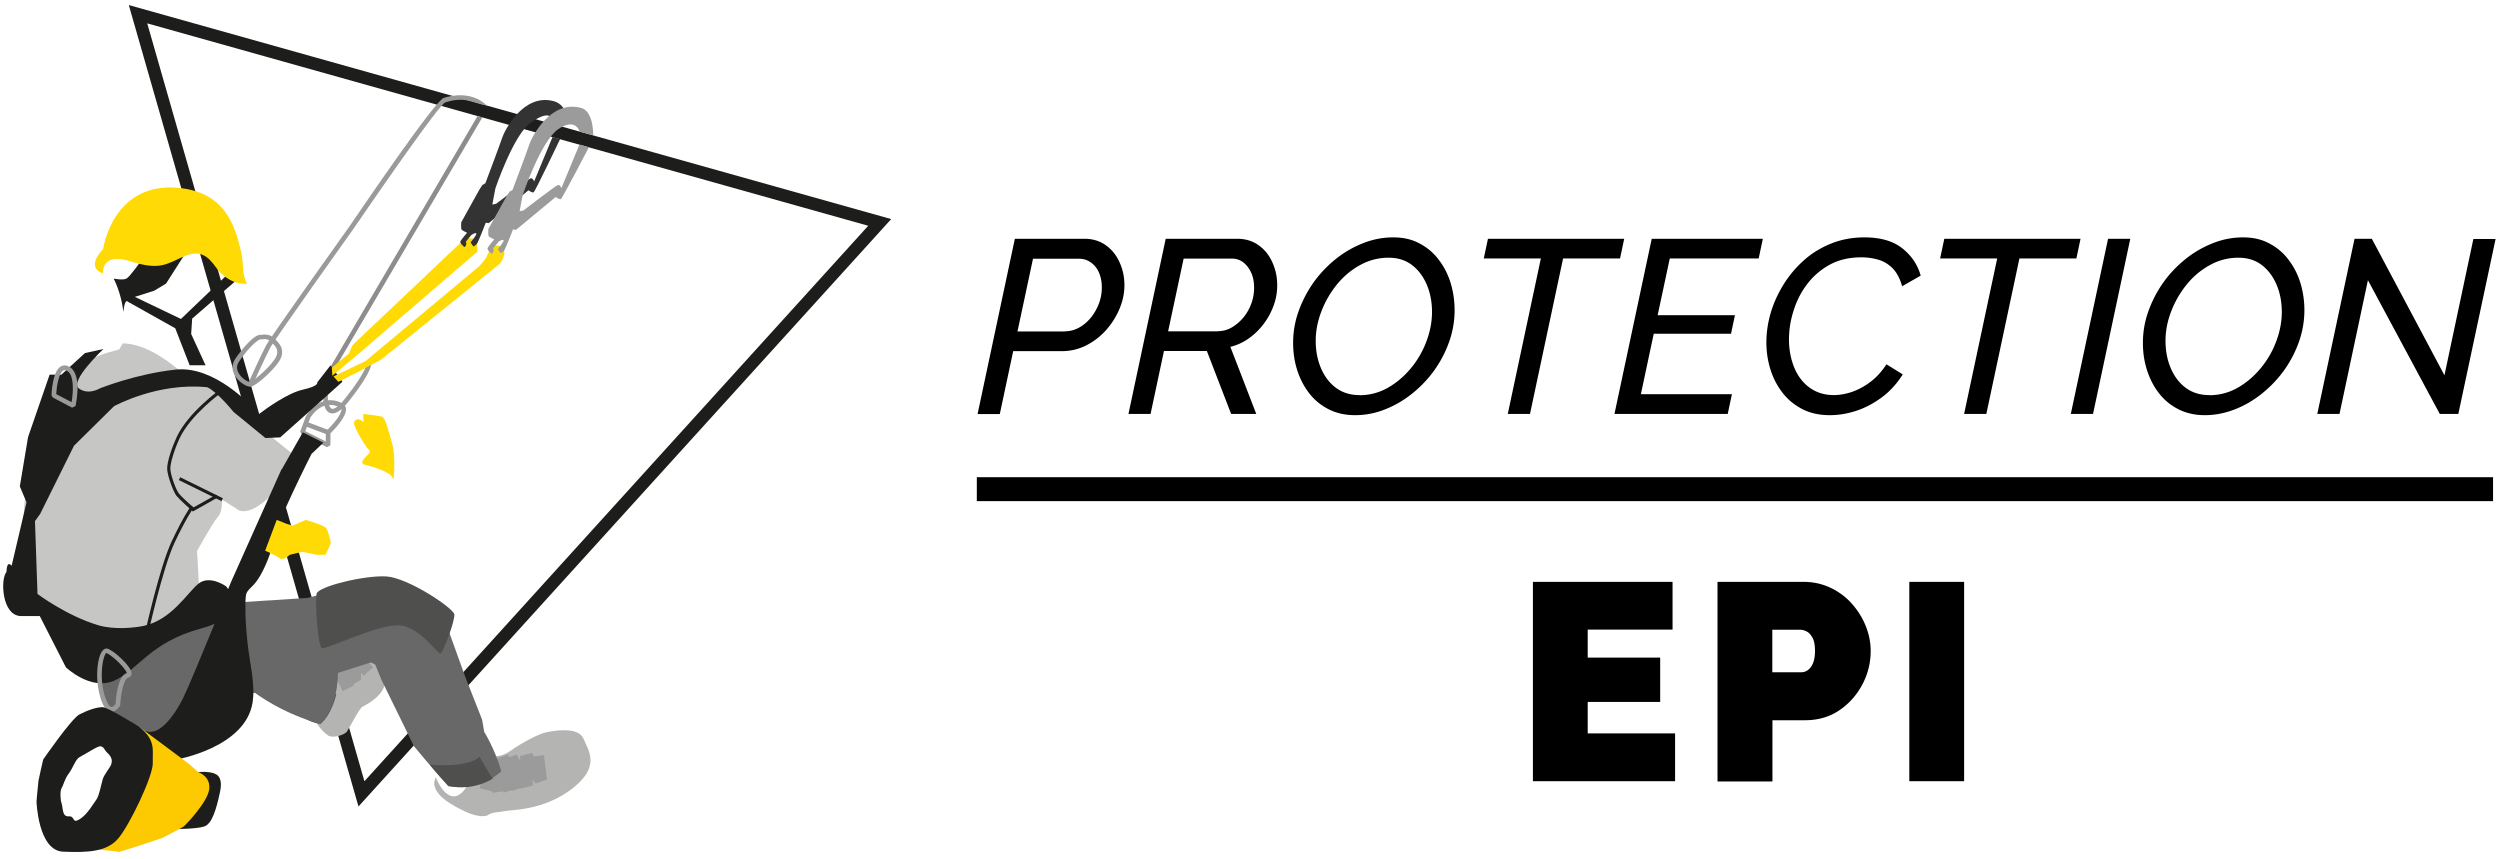
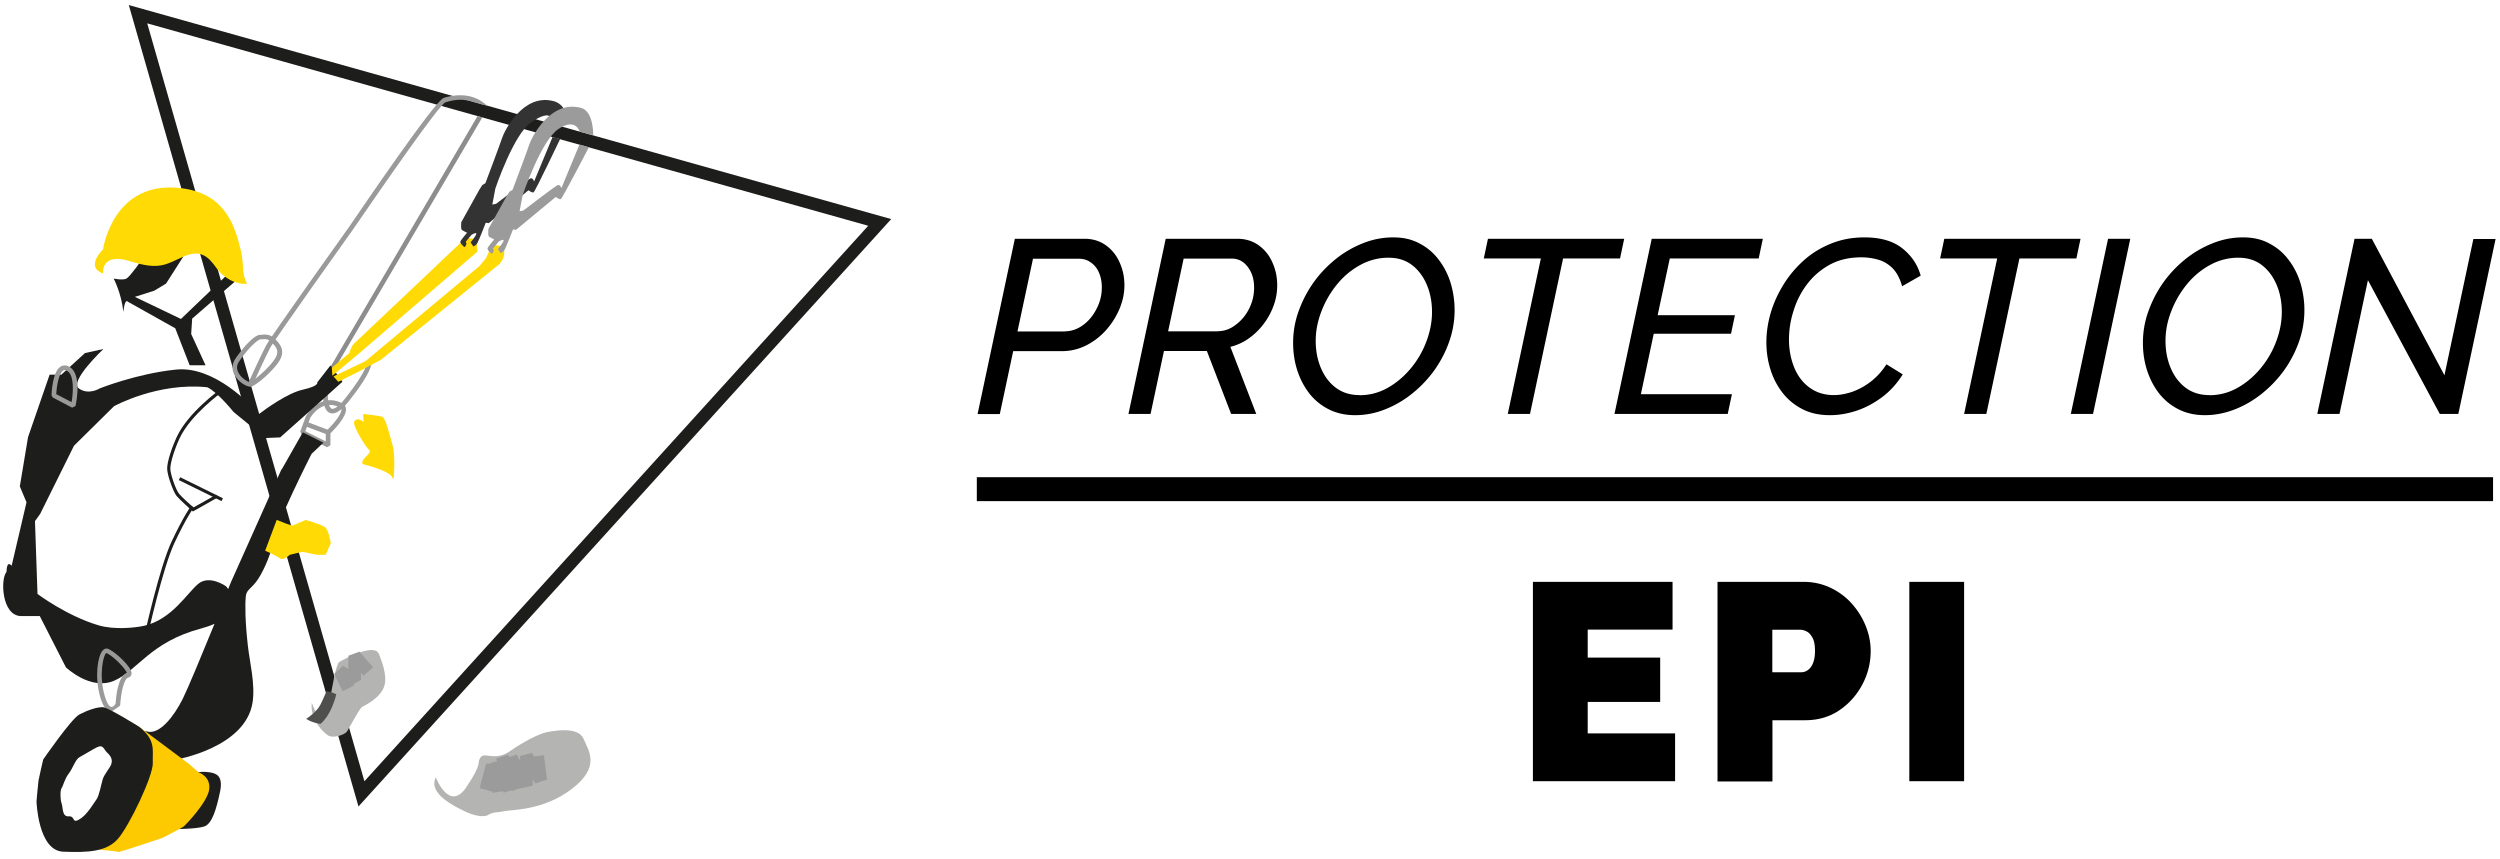
<svg xmlns="http://www.w3.org/2000/svg" id="Calque_1" data-name="Calque 1" viewBox="0 0 197.99 68">
  <defs>
    <style>
      .cls-3{fill:#ffda05}.cls-4{fill:#9c9b9b}.cls-5{fill:#b4b4b3}.cls-9{fill:#1d1e1c}.cls-10{fill:#1d1d1b}.cls-11{fill:#9b9a9a}.cls-12{fill:#4f4f4e}
    </style>
  </defs>
  <path d="M28.39 63.87 10.2.4l60.38 16.95-42.19 46.52ZM11.66 1.85l17.2 60.02 39.9-43.99-57.1-16.03Z" class="cls-9" />
  <path d="M24.69 55.66s.94 2.62 1.3.55.63-3.64.89-3.79 2.77-1.56 3.13-.62c.17.44.72 1.72.41 2.58-.35.97-1.6 1.51-1.73 1.6-.25.17-.74 1.17-1.21 1.95-.15.25-1.11.59-1.52.3s-1.41-1.24-1.27-2.57Z" class="cls-5" />
  <path d="m27.14 54.74-.68-1.36.7-.66.43.26v-1.05l.88-.32 1.08 1.24-.76.66-.2-.24v.57l-.61.35.05.1-.89.45z" class="cls-4" />
  <path d="M34.52 61.58s1.07 2.77 2.42.75.79-1.86 1.11-2.34 1.13.33 2.3-.48 2.34-1.39 2.89-1.51 2.54-.5 2.97.5 1.35 2.23-.91 3.97c-2.26 1.74-4.8 1.65-5.35 1.77s-.91.05-1.27.29-1.19.06-1.9-.29-2.93-1.38-2.26-2.69Z" class="cls-5" />
  <path d="m38.99 62.79-.03-.14-.01.03-.97-.26.52-1.94h.34v-.06l.51-.13-.05-.21.94-.32.1.2.58-.21.27.5v-.38l.94-.25.17.29.78-.1.24 1.93-.93.31-.2-.34v.5l-.93.24-.03-.04-.72.24-.03-.07-.59.2-.05-.12-.85.13z" class="cls-4" />
  <path d="M25.84 54.76c.06-.1.79.22.79.22s-.34 1.6-1.25 2.35c-.73-.1-1.13-.4-1.13-.4s.82-.51 1.13-1.13c.25-.5.44-.99.47-1.03Z" class="cls-12" />
-   <path d="m38.34 57.91-.16-.92-1.35-3.43-1.35-3.75.5-1.14s-2.56-1.51-4.2-2.4-3.54.05-3.54.05l-3.86 1.03-6.95.45s-7.15 3.56-7.99 4.25c-.85.69-1.51 2.33-1.51 2.33l1.32 3.15s4.02 1.06 6.29.92c2.27-.13 4.28-3.51 4.28-3.51l.37-.07c1.07.77 2.82 1.8 5.19 2.48 1.31-1.42 1.39-3.44 1.38-4.06l2.62-.83.34.18.5 1.22 2.56 5.23s1.66 2.01 2.72 3.17c2.72.42 4.2-1.19 4.2-1.19-.53-1.82-1.37-3.14-1.37-3.14Z" style="fill:#696868" />
-   <path d="M25.08 47.02c-.14.58.07 4.18.42 4.31s4.52-1.96 6.18-1.8 3 2.36 3.22 2.22 1.14-2.59 1.08-3.09-3.67-2.91-5.39-3.01-5.38.79-5.52 1.37ZM34.03 60.55s3.04.32 3.94-.63c.9 1.59 1.06 1.74 1.06 1.74s-1.51 1.03-3.51.58c-1.11-1.19-1.48-1.69-1.48-1.69Z" class="cls-12" />
-   <path d="M9.75 27.2s1.59-.13 3.96 1.74S16 29.97 16 29.97s1.07.39 1.5 1l.94 1.33s.89.66 1.69 1.24 2.77 2.19 2.77 2.19 1.28.67-1.02 3.1-3.13 1.47-3.13 1.47l-1.59-1 .42.26s.05 1-.32 1.37-1.66 2.72-1.66 2.72.3 3.87.04 4.16-2.11 1.77-2.11 1.77l-.98.11-2.24.35-3.04-.34-3.57-1.82-1.49-.9s-.28-3.83-.33-5.18.16-2.85.16-2.85 3.09-9.14 4.2-9.93 2.35-1.11 2.35-1.11l.85-.24.29-.48Z" style="fill:#c6c6c5" />
  <path d="m15.28 40.51-.07-.06s-.99-.88-1.23-1.18c-.25-.31-.71-1.56-.74-2.11-.03-.58.42-1.83.75-2.54.9-1.94 3.33-3.69 3.43-3.76l.15.2s-2.48 1.78-3.35 3.66c-.37.79-.75 1.95-.73 2.42.02.49.46 1.69.69 1.96.19.24.91.89 1.14 1.09l1.8-1.01.12.22-1.95 1.1Z" class="cls-10" />
  <path d="m14.16 38.02.111-.224 3.383 1.665-.11.224zM11.7 50.29l-.24-.05c.05-.22 1.18-5.31 2.12-7.33.95-2.02 1.53-2.82 1.56-2.86l.2.15s-.6.82-1.53 2.81c-.93 2-2.09 7.23-2.1 7.28Z" class="cls-10" />
  <path d="M11.24 20.56s-.93 1.34-1.22 1.5-1.02 0-1.02 0 .61 1.14.77 2.64c.12-1.14.35-.81.35-.81L13.88 26l1.14 2.93h1.26l-1.14-2.48.08-1.22 3.57-3.09-.77-.41-3.69 3.53-3.65-1.75 1.54-.49.93-.56 1.38-2.16-3.29.24Z" class="cls-9" />
  <path d="M26.33 32.74c-.07 0-.13-.01-.19-.03-.56-.2-.55-1.23-.55-1.43h.37c-.01.4.08 1 .31 1.09.08.03.39.05 1.11-.87 1.68-2.13 1.67-2.72 1.67-2.75l.36-.06c.02.11.05.77-1.74 3.03-.54.69-.98 1.02-1.33 1.02Z" class="cls-11" />
  <path d="m25.9 35.42-2.03-1.02-.09-.23.45-1.22s1.11-1.96 2.91-.99c.16.09.24.23.26.4.07.63-.92 1.65-1.23 1.96v.94l-.27.16Zm-1.72-1.27 1.62.81v-.72l.06-.13c.48-.45 1.22-1.32 1.18-1.7 0-.05-.03-.09-.08-.12-1.48-.79-2.36.76-2.4.82l-.38 1.04Z" class="cls-11" />
  <path d="m24.134 33.741.13-.346 1.787.675-.13.346z" class="cls-11" />
  <path id="Casque" d="M8.16 21.66s-.2-1.71 2.15-.97 2.84.24 4.22-.37 1.99.04 2.6.89 1.58 1.34 2.44 1.26c-.46-.84-.22-1.47-.49-2.6-.49-2.05-1.26-4.55-4.75-4.97-5.42-.65-6.17 4.85-6.17 4.85s-1.46 1.38 0 1.91Z" class="cls-3" />
  <path d="M19.8 30.62c-.31 0-.91-.39-1.2-.88-.26-.45-.24-.9.04-1.33.75-1.09 1.53-1.86 1.93-1.89h.09c.3-.04.71-.08 1.09.3l.04.04c.32.32.86.85.34 1.71-.46.76-1.88 2.03-2.31 2.06h-.03Zm1.16-3.76c-.08 0-.17 0-.26.02h-.09c-.18.03-.85.55-1.67 1.74-.2.29-.22.6-.05.91.24.44.77.73.89.73.25-.04 1.58-1.15 2.02-1.89.37-.61.02-.95-.29-1.25l-.04-.04a.687.687 0 0 0-.53-.22Z" class="cls-11" />
  <path d="m19.98 30.52-.33-.15c.04-.1 1.06-2.34 1.44-3.04.38-.71 6.34-9.06 6.59-9.41 1.13-1.65 6.77-9.95 7.47-10.17.65-.21 2.24-.53 3.42.62-.22-.05-.45-.11-.45-.11s-.64-.18-.8-.23c-.81-.26-1.6-.07-2.06.08-.52.25-4.72 6.3-7.28 10.03-.06.09-6.2 8.69-6.57 9.38-.37.69-1.42 3-1.43 3.02Z" class="cls-11" />
  <path d="m25.74 30.51-.31-.19L37.82 9.19l.38.1-12.46 21.22z" style="fill:#8d8d8d" />
  <path d="m22.29 37.17-3.98 8.89s-.09.23-.24.59c-.09-.14-.17-.22-.17-.22s-1.3-.93-2.19-.2c-.89.73-2.11 2.84-4.3 3.33-.72.16-2.37.33-3.61-.04-2.51-.74-4.83-2.48-4.83-2.48l-.2-5.77.41-.57 2.68-5.4 3.17-3.13s3.45-1.91 7.39-1.5c.85.41 2.07 1.95 2.07 1.95l2.53 2.07 1.17-.05 3.22-2.87 1.71-1.54-.95-1.29-1.05 1.35s.19.27-1.14.57c-1.17.26-2.84 1.45-3.51 1.96l-.47-.55s-2.96-3.33-6.07-3c-3.11.32-6.03 1.49-6.03 1.49s-.89.56-1.66 0c-.77-.56 1.95-3.12 1.95-3.12l-1.46.32-1.87 1.71h-.93l-1.71 4.95-.65 3.9.53 1.26-1.18 5.03s-.37-.53-.41.49c-.49.57-.37 3.45 1.14 3.49h1.5l2.07 4.06s1.95 1.87 3.82 1.06 2.84-3.06 6.9-4.14c.41-.11.75-.23 1.05-.37-.95 2.33-2.12 5.15-2.51 5.93-.69 1.38-1.83 2.88-2.84 2.6-1.02-.28 2.29 2.23 2.29 2.23s5.5-.93 6.07-4.51c.23-1.45-.22-3.18-.37-4.51-.22-1.95-.23-3.31-.16-3.94.06-.53.48-.59.97-1.34.5-.75 1.08-2.17 1.14-2.8.12-1.26 3.09-7.11 3.09-7.11l.94-.89-1.63-.82-1.66 2.92Z" class="cls-9" />
  <path d="m26.28 29.12 1.38-1.15s.17-.58.37-.75 8.85-8.38 8.85-8.38l.83.09.11.99-9.42 8.1-2.08 1.74-.04-.64ZM26.42 29.82l.37.42 1.73-.87 1.65-.88 9.41-7.6s.69-.79.16-1.4l-.78-.09-.47 1.04-.51.62-9.04 7.54-2.51 1.2Z" class="cls-3" />
  <path d="M36.65 19.45s-.25-.21-.18-.35.52-.67.52-.67-.33-.15-.42-.23-.04-.6-.04-.6l1.44-2.59.23-.36.24-.14s1.18-3.12 1.33-3.6 1.67-3.64 4.18-2.87c.93.35.89 1.26.89 1.26h-1.22s-.18-.55-1.56.39c-1.38.93-2.83 5.24-2.83 5.24l-.24 1.27.3-.06s2.57-1.98 2.74-2.02.27.25.27.25l1.46-3.52.6.16s-1.98 4.16-2.1 4.22-.41-.16-.41-.16l-3.14 2.6-.24-.03s-.57 1.47-.68 1.64-.3.24-.3.24l-.22-.32s.51-.61.45-.71-.38.11-.38.11l-.45.54.05.17s-.11.47-.29.12Z" style="fill:#333" />
  <path d="M38.8 19.98s-.25-.21-.18-.35.52-.67.52-.67-.33-.15-.42-.23-.04-.6-.04-.6l1.44-2.59.23-.36.24-.14s1.18-3.12 1.33-3.6 1.67-3.64 4.18-2.87c.93.35.88 2.15.88 2.15l-1.08-.3s-.3-1.13-1.68-.2-2.83 5.24-2.83 5.24l-.24 1.27.3-.06s2.57-1.98 2.74-2.02.27.25.27.25l1.43-3.45.75.21s-2.1 4.04-2.22 4.1-.41-.16-.41-.16l-3.14 2.6-.24-.03s-.57 1.47-.68 1.64-.3.24-.3.24l-.22-.32s.51-.61.45-.71-.38.11-.38.11l-.45.54.05.17s-.11.47-.29.12Z" class="cls-4" />
  <path d="m21.91 41.17.75.3.49.16 1.06-.45s1.34.37 1.58.61.41 1.22.41 1.22l-.41.93h-.69l-1.16-.24-1 .24s-.49.49-.77.28-1.17-.61-1.17-.61l.92-2.45ZM28.74 36.76s2.23.53 2.35 1.1.24-1.79 0-2.6-.53-2.19-.86-2.27-1.45-.21-1.45-.21-.08.95.28 1.13.45.34.45.34-1.04-1.59-1.46-.85c-.15.26.86 1.95 1.18 2.23s-.77.73-.49 1.14Z" class="cls-3" />
  <path d="m14.83 61.36.89-.2s.35-.08.86 0 1.13.24.84 1.58-.62 2.52-1.26 2.72-2.29.2-2.29.2l.95-4.3Z" class="cls-9" />
  <path d="m11.01 57.55 3.97 2.96.74.65s.97.32.85 1.34-1.87 2.84-2.03 2.96-1.66.89-1.66.89-3.45 1.18-3.53 1.12-1.5-.18-1.5-.18l3.17-9.75Z" style="fill:#fdc901" />
-   <path d="M8.83 56.36h-.06c-.34-.04-.62-.42-.83-1.15-.46-1.59-.21-3.22.18-3.68.13-.15.25-.17.34-.17.42.04 1.92 1.37 1.96 1.94.01.18-.09.32-.27.37-.36.09-.58 1.33-.63 2.15l-.02.08s-.28.46-.66.46Zm-.41-4.64c-.22.1-.62 1.69-.13 3.38.23.79.46.88.52.89.13.02.27-.14.34-.25.03-.47.18-2.25.9-2.43 0-.05-.15-.36-.68-.88-.45-.44-.85-.7-.95-.71Z" class="cls-11" />
+   <path d="M8.83 56.36h-.06c-.34-.04-.62-.42-.83-1.15-.46-1.59-.21-3.22.18-3.68.13-.15.25-.17.34-.17.42.04 1.92 1.37 1.96 1.94.01.18-.09.32-.27.37-.36.09-.58 1.33-.63 2.15l-.02.08Zm-.41-4.64c-.22.1-.62 1.69-.13 3.38.23.79.46.88.52.89.13.02.27-.14.34-.25.03-.47.18-2.25.9-2.43 0-.05-.15-.36-.68-.88-.45-.44-.85-.7-.95-.71Z" class="cls-11" />
  <path d="M11.01 57.55s-2.4-1.5-2.84-1.54-1.25.24-1.88.57c-.63.32-2.87 3.57-2.87 3.57s-.32 1.38-.37 1.66c-.04.28-.16 1.66-.16 1.66s.12 3.9 2.11 3.98c1.99.08 3.45 0 4.34-1.02.89-1.01 2.8-4.99 2.76-6.01-.04-1.01.28-1.79-1.1-2.88Zm-2.19 2.96c-.12.32-.57.81-.69 1.22-.12.41-.28 1.3-.49 1.58s-.73 1.22-1.35 1.58c-.62.37-.31-.28-.85-.24-.54.04-.44-.69-.56-1.02-.12-.32-.12-1.06 0-1.22.12-.16.24-.73.56-1.14.32-.41.54-1.14.85-1.3.31-.16 1.01-.6 1.35-.77.56-.29.57.16.85.41s.45.57.32.89Z" class="cls-9" />
  <path d="M80.38 18.91h5.51c.66 0 1.23.18 1.71.53.48.35.84.81 1.08 1.37.25.56.37 1.15.37 1.78s-.13 1.25-.39 1.87a6.12 6.12 0 0 1-1.07 1.69c-.46.51-.98.91-1.58 1.21s-1.24.45-1.92.45h-3.85l-1.06 4.98h-1.76l2.95-13.87Zm3.95 7.33c.39 0 .77-.1 1.12-.29s.67-.46.94-.79c.27-.33.48-.71.64-1.12.16-.42.23-.85.23-1.29s-.08-.83-.23-1.17-.37-.61-.65-.8c-.27-.2-.59-.29-.94-.29h-3.63l-1.23 5.76h3.75ZM89.37 32.78l2.95-13.87h5.67c.66 0 1.23.18 1.71.53.48.35.84.81 1.08 1.37.25.56.37 1.15.37 1.78 0 .55-.09 1.08-.28 1.6a5.59 5.59 0 0 1-.79 1.46c-.34.45-.73.83-1.18 1.15-.45.32-.94.54-1.46.67l2.05 5.31H97.5l-1.92-4.98h-3.4l-1.06 4.98h-1.76Zm7.07-6.55c.39 0 .76-.1 1.1-.29.34-.2.65-.46.93-.79.27-.33.48-.7.63-1.11.15-.41.22-.83.22-1.26s-.07-.82-.22-1.16-.36-.62-.62-.83c-.27-.21-.58-.31-.93-.31h-3.81l-1.23 5.76h3.93ZM107.31 32.88c-.78 0-1.48-.16-2.09-.47-.61-.31-1.13-.74-1.54-1.27s-.73-1.15-.95-1.84-.32-1.41-.32-2.15c0-.85.14-1.68.43-2.49.29-.81.68-1.57 1.18-2.28.5-.7 1.09-1.32 1.76-1.86s1.39-.95 2.17-1.26c.78-.31 1.57-.46 2.39-.46s1.48.16 2.08.48c.61.32 1.12.75 1.53 1.3.42.55.73 1.16.94 1.85a7.483 7.483 0 0 1-.11 4.6c-.28.81-.67 1.56-1.17 2.27-.5.7-1.09 1.32-1.76 1.86s-1.39.96-2.16 1.26a6.3 6.3 0 0 1-2.38.46Zm.35-1.58c.81 0 1.56-.2 2.25-.59s1.3-.91 1.83-1.55.94-1.35 1.23-2.13c.29-.77.44-1.55.44-2.32s-.13-1.48-.4-2.13c-.27-.65-.66-1.18-1.16-1.57-.51-.4-1.13-.6-1.88-.6a4.6 4.6 0 0 0-2.25.58c-.7.38-1.32.9-1.84 1.54s-.93 1.35-1.23 2.13-.45 1.55-.45 2.33.13 1.48.4 2.13c.27.65.66 1.18 1.17 1.57s1.14.6 1.89.6ZM122.02 20.47h-4.51l.33-1.56h10.79l-.33 1.56h-4.51l-2.62 12.31h-1.76l2.62-12.31ZM130.82 18.91h8.79l-.33 1.56h-7.04l-.96 4.49h6.12l-.31 1.47h-6.12l-1.02 4.79h7.21l-.33 1.56h-8.97l2.95-13.87ZM144.91 32.88c-.83 0-1.56-.16-2.19-.49s-1.15-.76-1.57-1.31c-.42-.55-.74-1.17-.95-1.86-.21-.69-.31-1.39-.31-2.11 0-.78.12-1.57.35-2.35s.58-1.54 1.03-2.26.99-1.35 1.62-1.91 1.35-.99 2.15-1.31c.8-.32 1.67-.48 2.61-.48 1.28 0 2.28.29 3.01.87s1.21 1.3 1.45 2.16l-1.47.84c-.17-.61-.42-1.08-.75-1.42-.33-.33-.71-.56-1.13-.68-.42-.12-.87-.19-1.34-.19-.98 0-1.82.2-2.54.6-.72.4-1.31.92-1.79 1.56s-.83 1.35-1.06 2.11a7.41 7.41 0 0 0-.35 2.24c0 .79.14 1.53.41 2.2.27.67.68 1.21 1.21 1.6s1.18.6 1.93.6c.47 0 .95-.09 1.46-.26.5-.18.99-.44 1.46-.8.47-.36.89-.82 1.25-1.38l1.29.8c-.46.73-1.01 1.34-1.66 1.82-.65.48-1.33.84-2.04 1.07s-1.4.34-2.06.34ZM158.16 20.47h-4.51l.33-1.56h10.79l-.33 1.56h-4.51l-2.62 12.31h-1.76l2.62-12.31ZM166.95 18.91h1.76l-2.95 13.87H164l2.95-13.87ZM174.61 32.88c-.78 0-1.48-.16-2.09-.47s-1.13-.74-1.54-1.27-.73-1.15-.95-1.84c-.22-.69-.32-1.41-.32-2.15 0-.85.14-1.68.43-2.49.29-.81.68-1.57 1.18-2.28.5-.7 1.09-1.32 1.76-1.86s1.39-.95 2.17-1.26c.78-.31 1.57-.46 2.39-.46s1.48.16 2.08.48c.61.32 1.12.75 1.53 1.3.42.55.73 1.16.94 1.85a7.483 7.483 0 0 1-.11 4.6c-.28.81-.67 1.56-1.17 2.27-.5.7-1.09 1.32-1.76 1.86s-1.39.96-2.16 1.26-1.56.46-2.38.46Zm.35-1.58c.81 0 1.56-.2 2.25-.59s1.3-.91 1.83-1.55.94-1.35 1.23-2.13c.29-.77.44-1.55.44-2.32s-.13-1.48-.4-2.13c-.27-.65-.66-1.18-1.16-1.57-.51-.4-1.13-.6-1.88-.6a4.6 4.6 0 0 0-2.25.58c-.7.38-1.32.9-1.84 1.54a7.79 7.79 0 0 0-1.23 2.13c-.3.77-.45 1.55-.45 2.33s.13 1.48.4 2.13c.27.65.66 1.18 1.17 1.57s1.14.6 1.89.6ZM186.47 18.91h1.37l5.75 10.81 2.29-10.79h1.76l-2.95 13.85h-1.47l-5.69-10.59-2.25 10.59h-1.76l2.95-13.87ZM132.66 58.09v3.78H121.4V46.08h11.06v3.78h-6.72v2.22h5.74v3.51h-5.74v2.49h6.92ZM136.02 61.87V46.08h6.81c.77 0 1.48.16 2.14.47.65.31 1.22.73 1.69 1.26s.84 1.12 1.1 1.77c.26.65.39 1.31.39 1.98 0 .93-.22 1.82-.66 2.65s-1.04 1.51-1.82 2.04-1.69.79-2.72.79h-2.58v4.85h-4.34Zm4.34-8.63h2.29c.18 0 .35-.05.51-.16s.3-.28.41-.53c.11-.25.17-.58.17-1 0-.44-.06-.79-.19-1.03s-.28-.42-.47-.51c-.19-.1-.37-.14-.54-.14h-2.18v3.38ZM151.21 61.87V46.08h4.34v15.79h-4.34ZM77.36 37.79h120.08v1.9H77.36z" />
  <path d="m5.72 32.29-1.54-.81-.1-.17c0-.19.08-1.88.72-2.28.13-.08.34-.15.62-.02 1.11.51.62 2.88.56 3.15l-.26.12Zm-1.27-1.08 1.22.64c.13-.77.24-2.21-.4-2.5-.14-.06-.22-.04-.27 0-.34.21-.51 1.21-.55 1.86Z" class="cls-11" />
</svg>